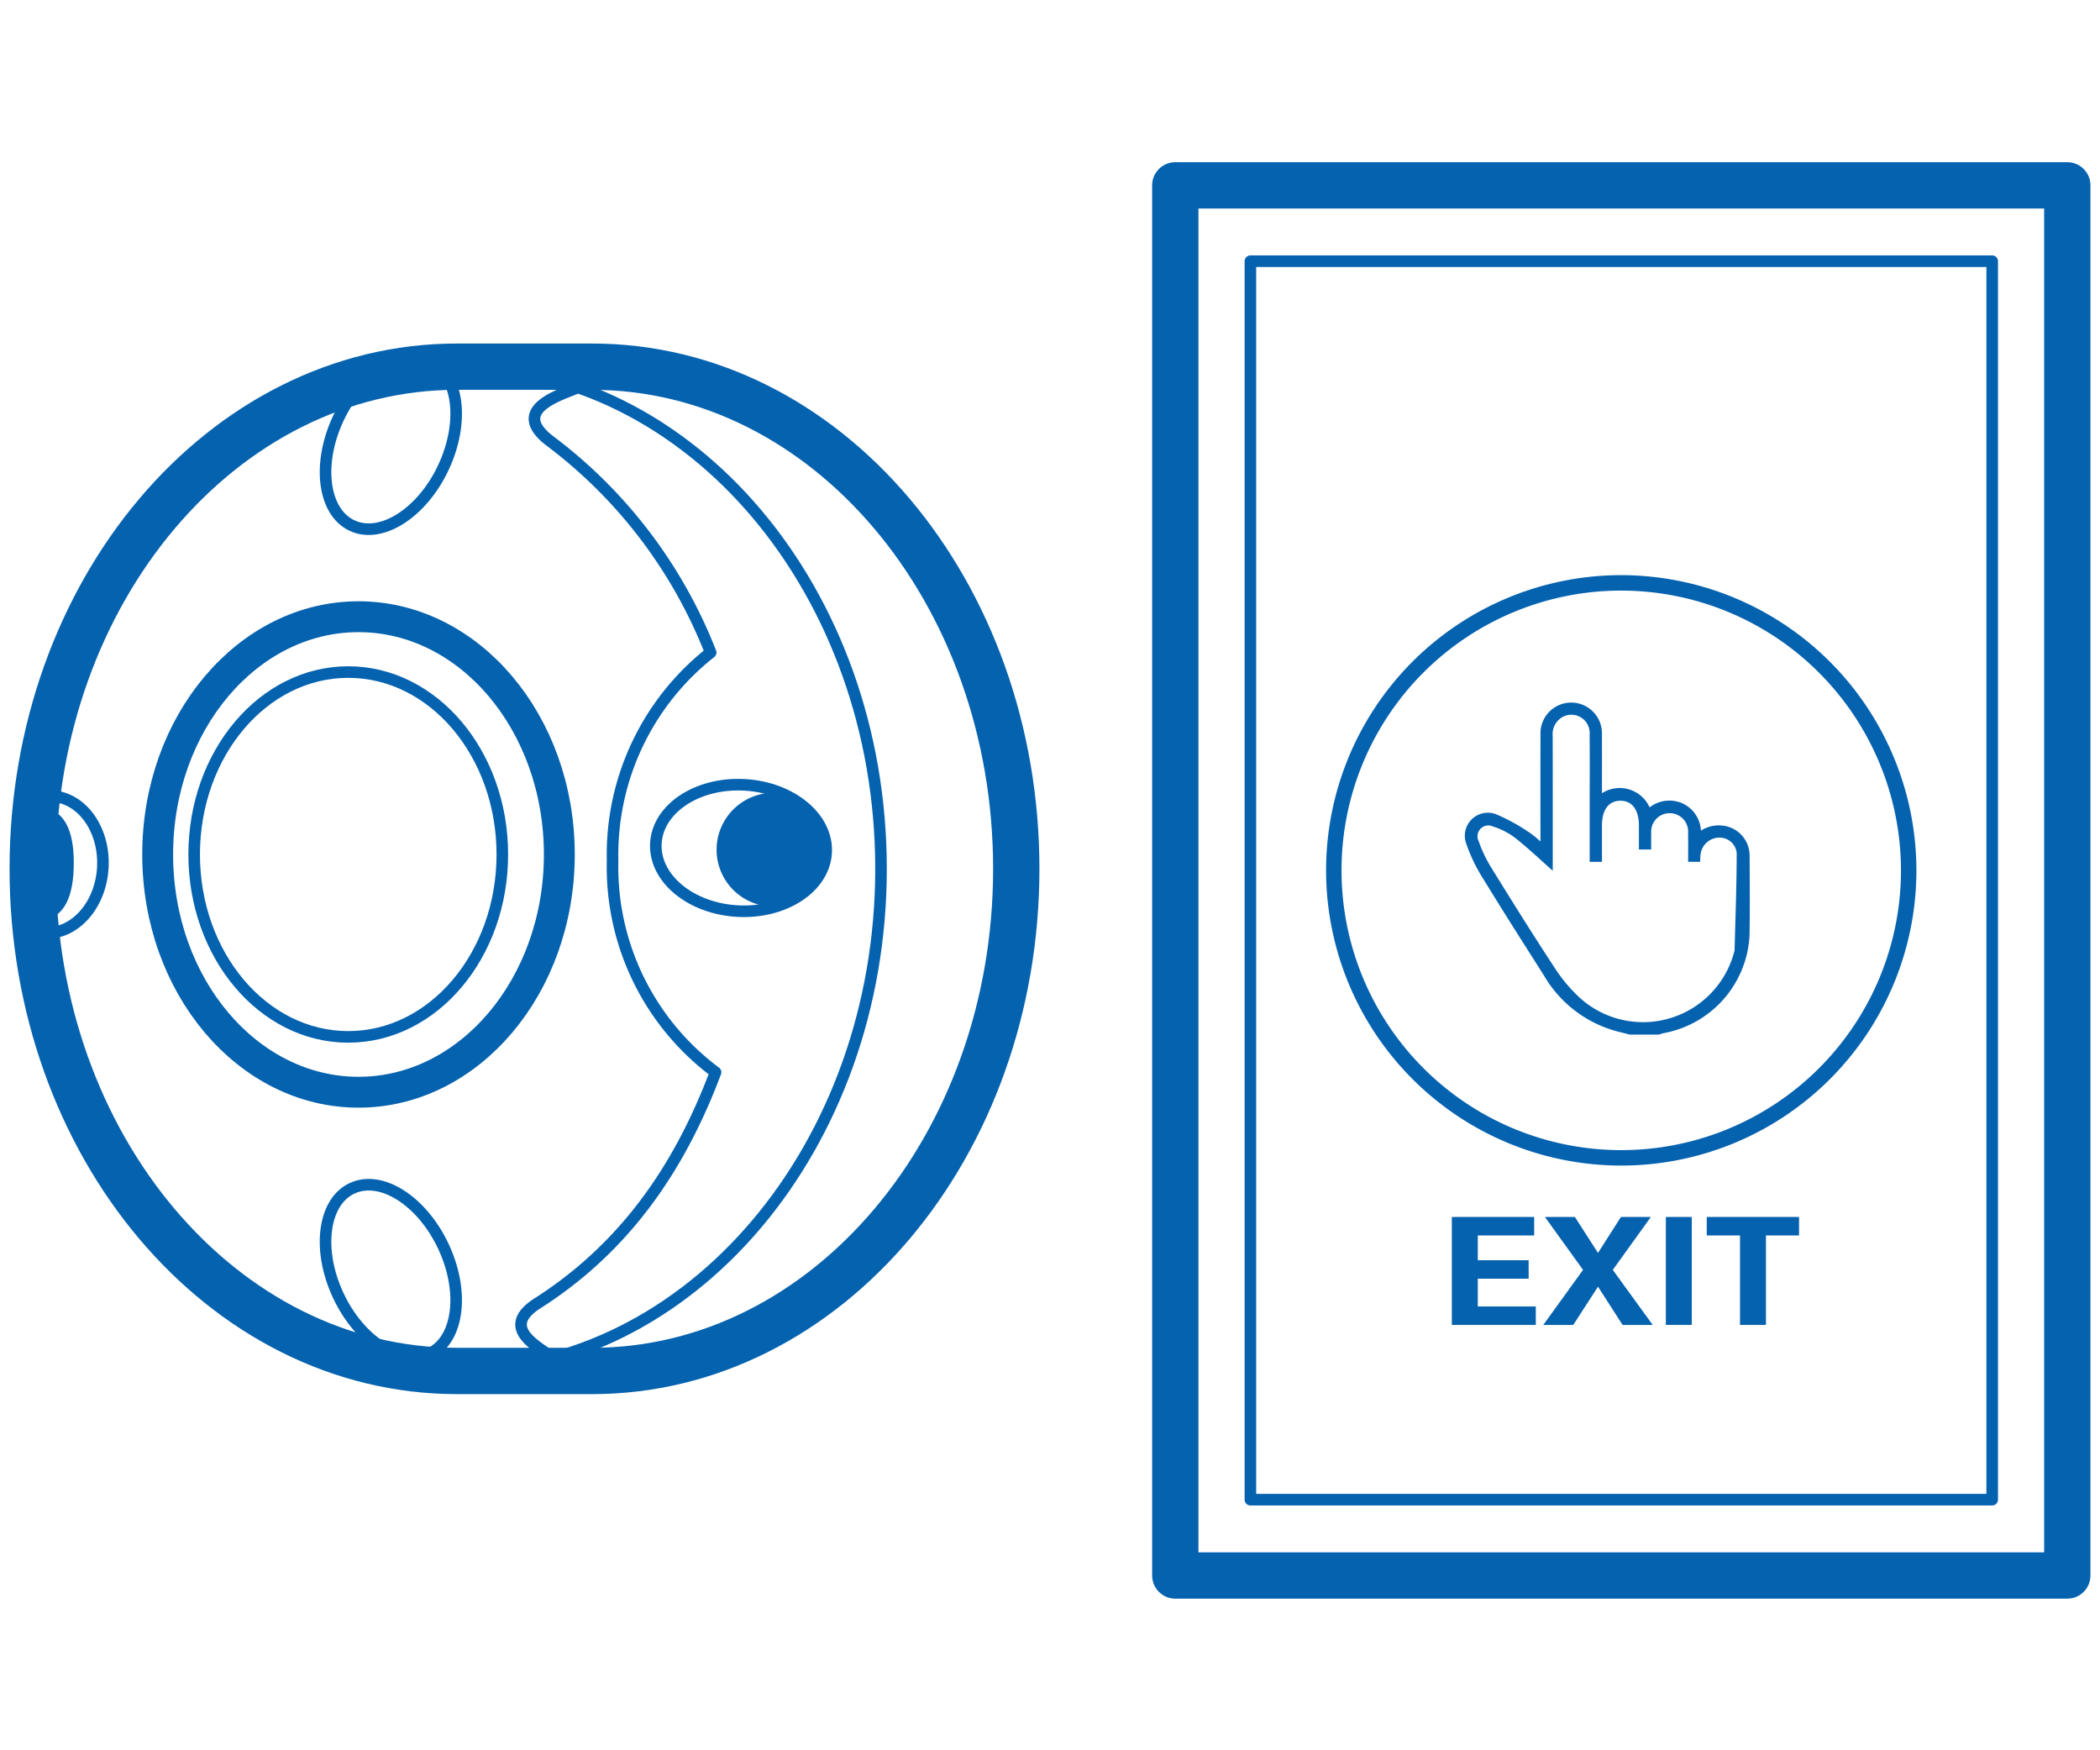
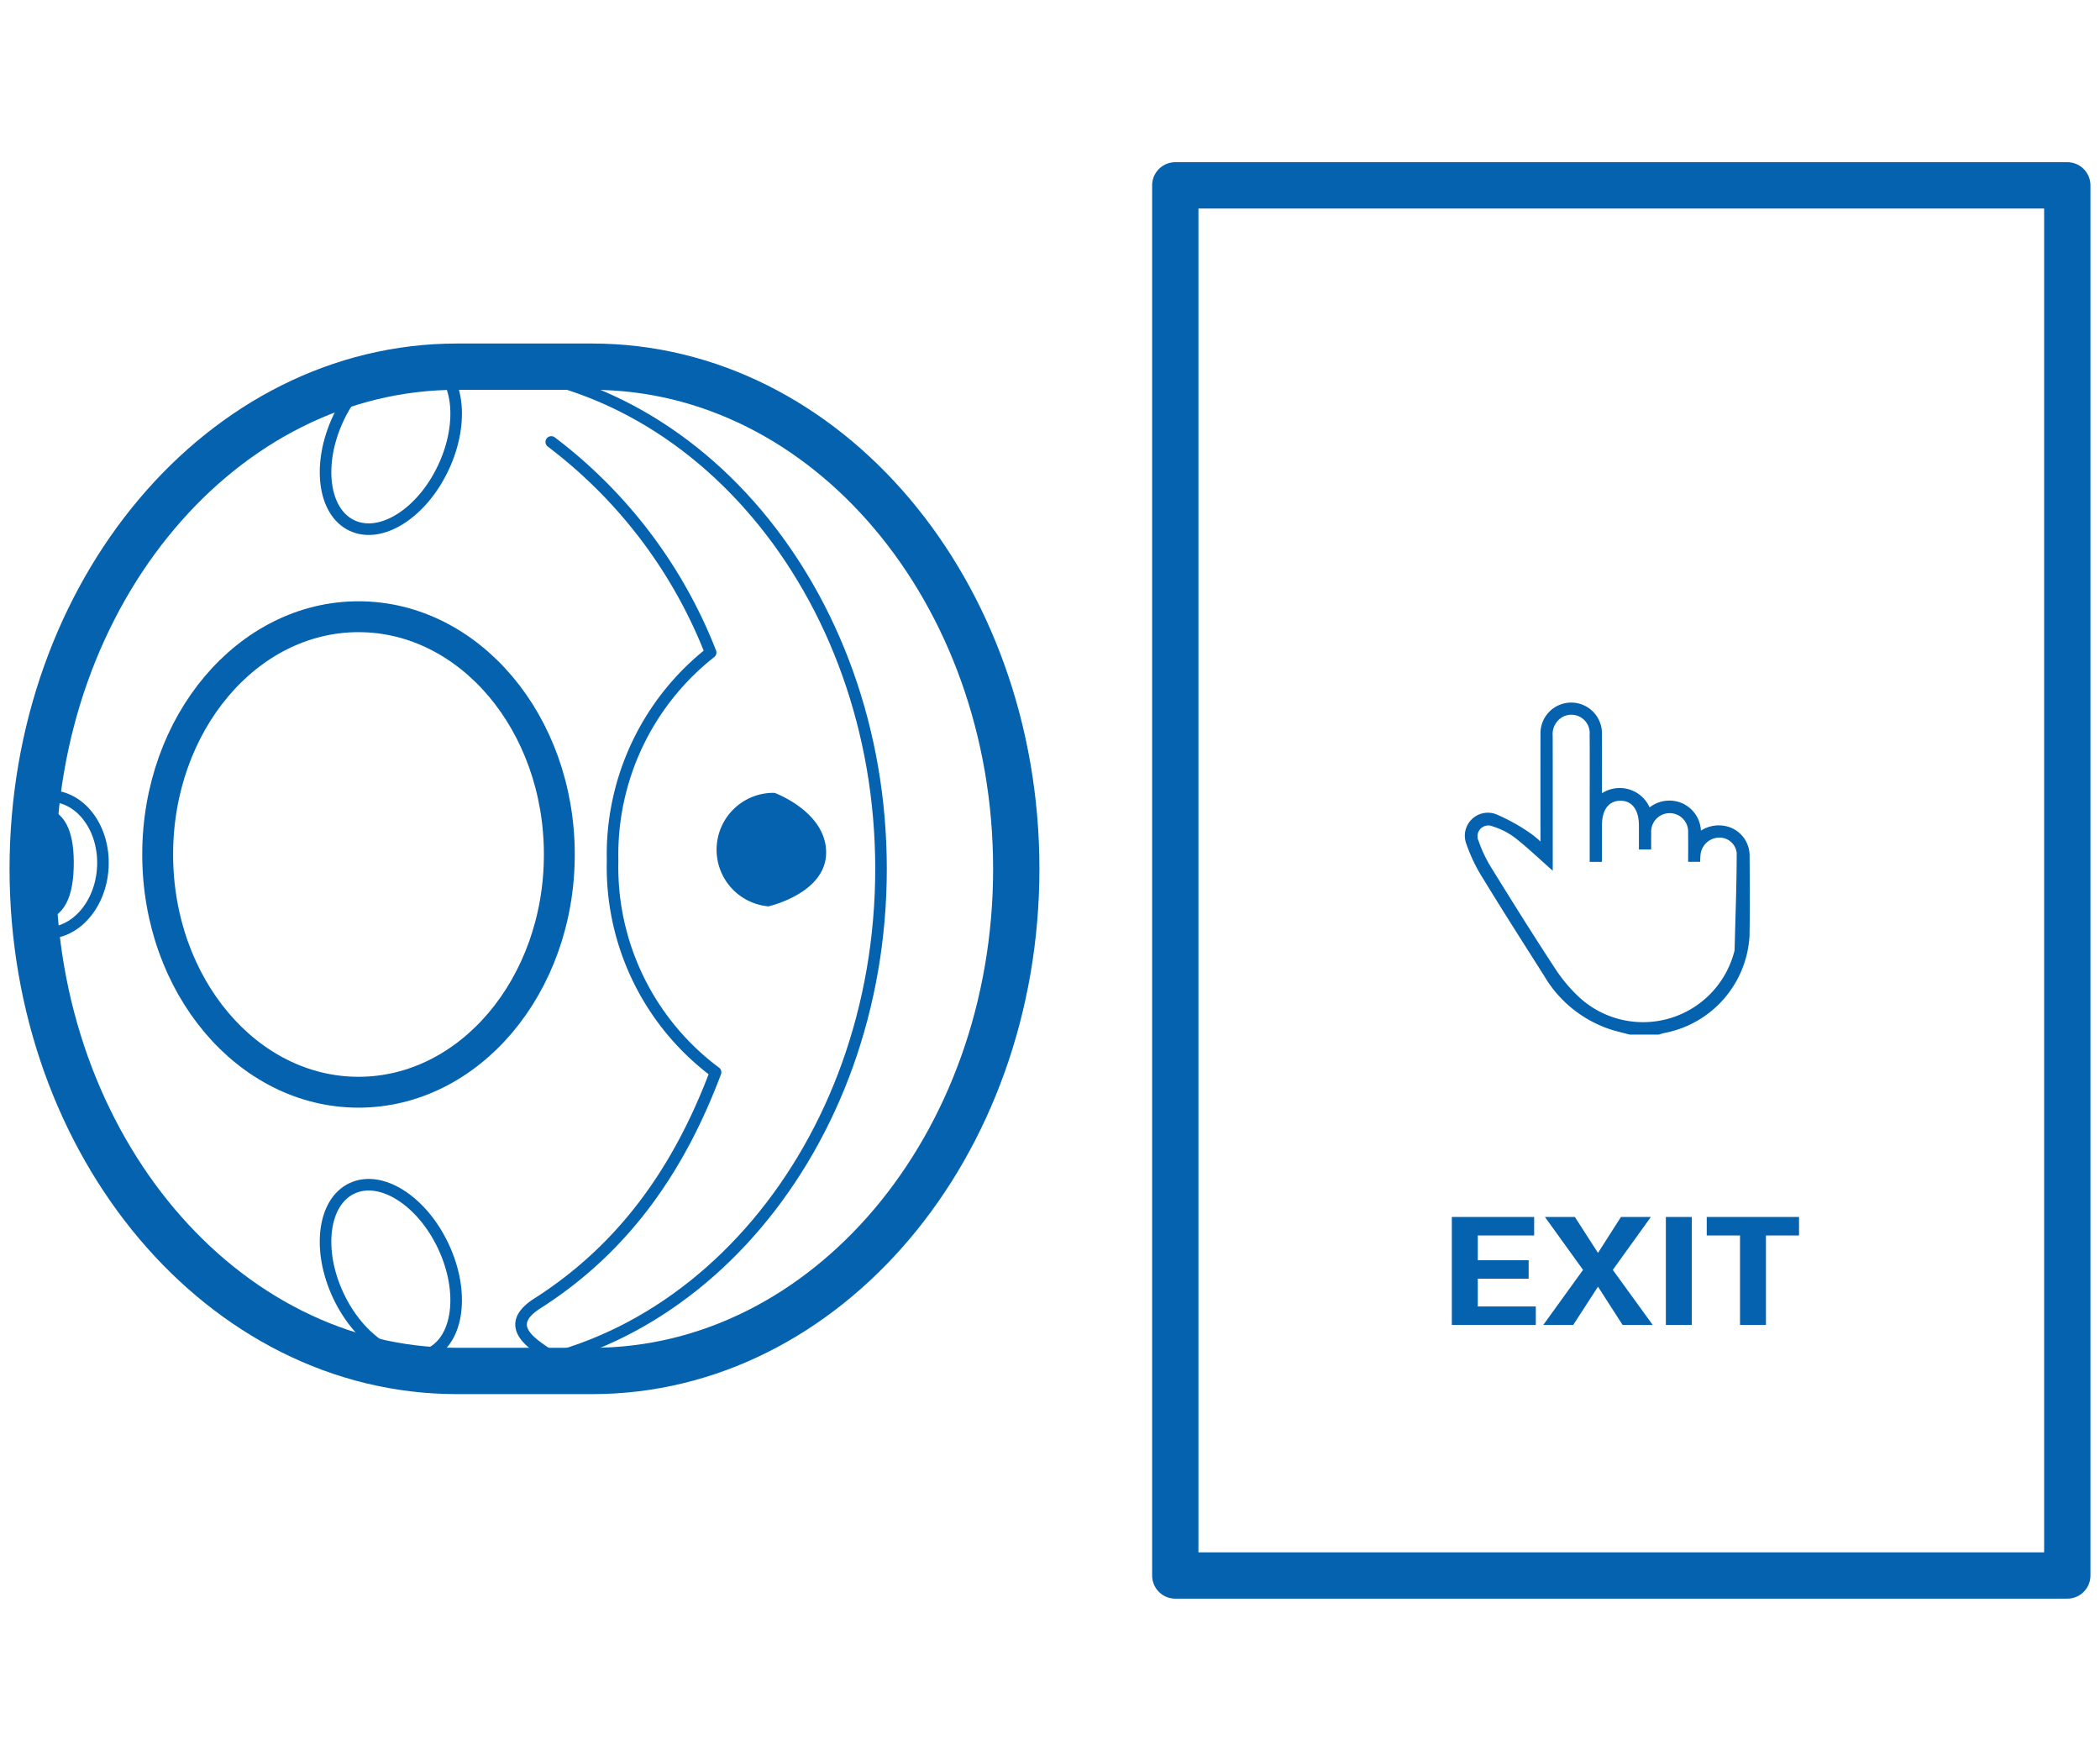
<svg xmlns="http://www.w3.org/2000/svg" id="Слой_1" data-name="Слой 1" viewBox="0 0 136.063 113.386">
  <defs>
    <style>.cls-1,.cls-2,.cls-3,.cls-5{fill:none;}.cls-1,.cls-2,.cls-3,.cls-5,.cls-6{stroke:#0562af;}.cls-1,.cls-2,.cls-5{stroke-linecap:round;stroke-linejoin:round;}.cls-1{stroke-width:0.75px;}.cls-2{stroke-width:3px;}.cls-3,.cls-6{stroke-miterlimit:10;}.cls-4,.cls-6{fill:#0562af;}.cls-5{stroke-width:2px;}</style>
  </defs>
-   <path class="cls-1" d="M81.016,97.151V16.921h48.062V97.151Z" />
  <path class="cls-2" d="M76.149,102.064V12.007h57.795v90.057Z" />
-   <path class="cls-3" d="M105.045,37.759a18.624,18.624,0,1,0,18.623,18.625A18.646,18.646,0,0,0,105.045,37.759Z" />
  <polygon class="cls-4" points="95.749 82.835 99.044 82.835 99.044 81.64 95.749 81.64 95.749 80.035 99.401 80.035 99.401 78.837 94.067 78.837 94.067 85.831 99.508 85.831 99.508 84.635 95.749 84.635 95.749 82.835" />
  <polygon class="cls-4" points="106.963 78.837 105.024 78.837 103.537 81.166 102.04 78.837 100.099 78.837 102.568 82.265 99.992 85.831 101.933 85.831 103.537 83.353 105.131 85.831 107.082 85.831 104.496 82.265 106.963 78.837" />
  <rect class="cls-4" x="107.934" y="78.837" width="1.68" height="6.993" />
  <polygon class="cls-4" points="110.583 80.035 112.739 80.035 112.739 85.831 114.419 85.831 114.419 80.035 116.563 80.035 116.563 78.837 110.583 78.837 110.583 80.035" />
  <path class="cls-4" d="M112.039,53.578a2.14,2.14,0,0,0-1.832.231,2.055,2.055,0,0,0-1.216-1.774,2.086,2.086,0,0,0-2.109.268,2.127,2.127,0,0,0-3.088-.917c0-1.322.004-2.584-.001-3.845a1.992,1.992,0,1,0-3.983.017q-.005,3.189-.001,6.377v.581a5.676,5.676,0,0,0-.637-.527,12.386,12.386,0,0,0-2.238-1.242,1.492,1.492,0,0,0-1.917,1.95,10.715,10.715,0,0,0,1.078,2.225c1.288,2.108,2.618,4.19,3.943,6.276a7.811,7.811,0,0,0,4.554,3.565c.331.092.665.172.998.258h1.894a3.713,3.713,0,0,1,.374-.106,6.793,6.793,0,0,0,5.497-6.291c.03-1.743.014-3.487.005-5.231A1.956,1.956,0,0,0,112.039,53.578Zm.348,7.987a6.108,6.108,0,0,1-9.961,3.135,9.901,9.901,0,0,1-1.67-1.963c-1.412-2.148-2.774-4.331-4.126-6.517a8.761,8.761,0,0,1-.83-1.741.7.7,0,0,1,.926-.939,4.629,4.629,0,0,1,1.443.74c.83.651,1.595,1.384,2.436,2.127,0-2.944.003-5.833-.003-8.723a1.282,1.282,0,0,1,.613-1.223,1.189,1.189,0,0,1,1.78,1.135c.015,1.511.004,3.023.004,4.535v3.701h.795v-2.364c0-.999.426-1.577,1.174-1.595.763-.018,1.22.581,1.22,1.6v1.56h.795c0-.347-.006-.706.002-1.064a1.199,1.199,0,1,1,2.391-.002c.01.611.002,1.223.002,1.861h.777c.01-.182.007-.347.032-.507a1.23,1.23,0,0,1,1.151-1.057,1.115,1.115,0,0,1,1.186.993C112.522,57.359,112.439,59.462,112.387,61.565Z" />
  <ellipse class="cls-5" cx="23.228" cy="55.354" rx="13.012" ry="15.402" />
-   <ellipse class="cls-1" cx="22.564" cy="55.354" rx="9.983" ry="11.817" />
  <path class="cls-2" d="M29.601,88.813c-15.178,0-27.482-14.564-27.482-32.529S14.423,23.754,29.601,23.754h8.763c15.178,0,27.482,14.564,27.482,32.529S53.541,88.813,38.364,88.813Z" />
  <path class="cls-1" d="M29.601,23.754c15.178,0,27.482,14.564,27.482,32.529S44.778,88.813,29.601,88.813" />
-   <path class="cls-1" d="M34.558,88.503c4.708,0-3.607-1.602.266-4.072,5.351-3.413,9.058-8.357,11.538-14.969a16.569,16.569,0,0,1-6.671-13.71,16.659,16.659,0,0,1,6.353-13.481,31.464,31.464,0,0,0-10.326-13.64c-4.204-3.092,5.505-3.749.191-3.749" />
+   <path class="cls-1" d="M34.558,88.503c4.708,0-3.607-1.602.266-4.072,5.351-3.413,9.058-8.357,11.538-14.969a16.569,16.569,0,0,1-6.671-13.71,16.659,16.659,0,0,1,6.353-13.481,31.464,31.464,0,0,0-10.326-13.64" />
  <ellipse class="cls-1" cx="25.324" cy="28.694" rx="5.914" ry="3.759" transform="translate(-11.419 39.399) rotate(-64.813)" />
  <ellipse class="cls-1" cx="25.324" cy="82.334" rx="3.759" ry="5.914" transform="translate(-32.632 18.606) rotate(-25.187)" />
-   <ellipse class="cls-1" cx="48.011" cy="54.932" rx="4.096" ry="5.524" transform="translate(-9.424 99.919) rotate(-86.916)" />
  <path class="cls-4" d="M49.789,58.715a3.684,3.684,0,0,1,.396-7.353s3.342,1.219,3.342,3.867S49.789,58.715,49.789,58.715Z" />
  <path class="cls-1" d="M2.884,60.438c1.955.105,3.647-1.794,3.779-4.243S5.317,51.675,3.361,51.57" />
  <path class="cls-6" d="M1.982,52.954S4.407,51.836,4.275,56.217s-2.997,2.498-2.997,2.498Z" />
</svg>